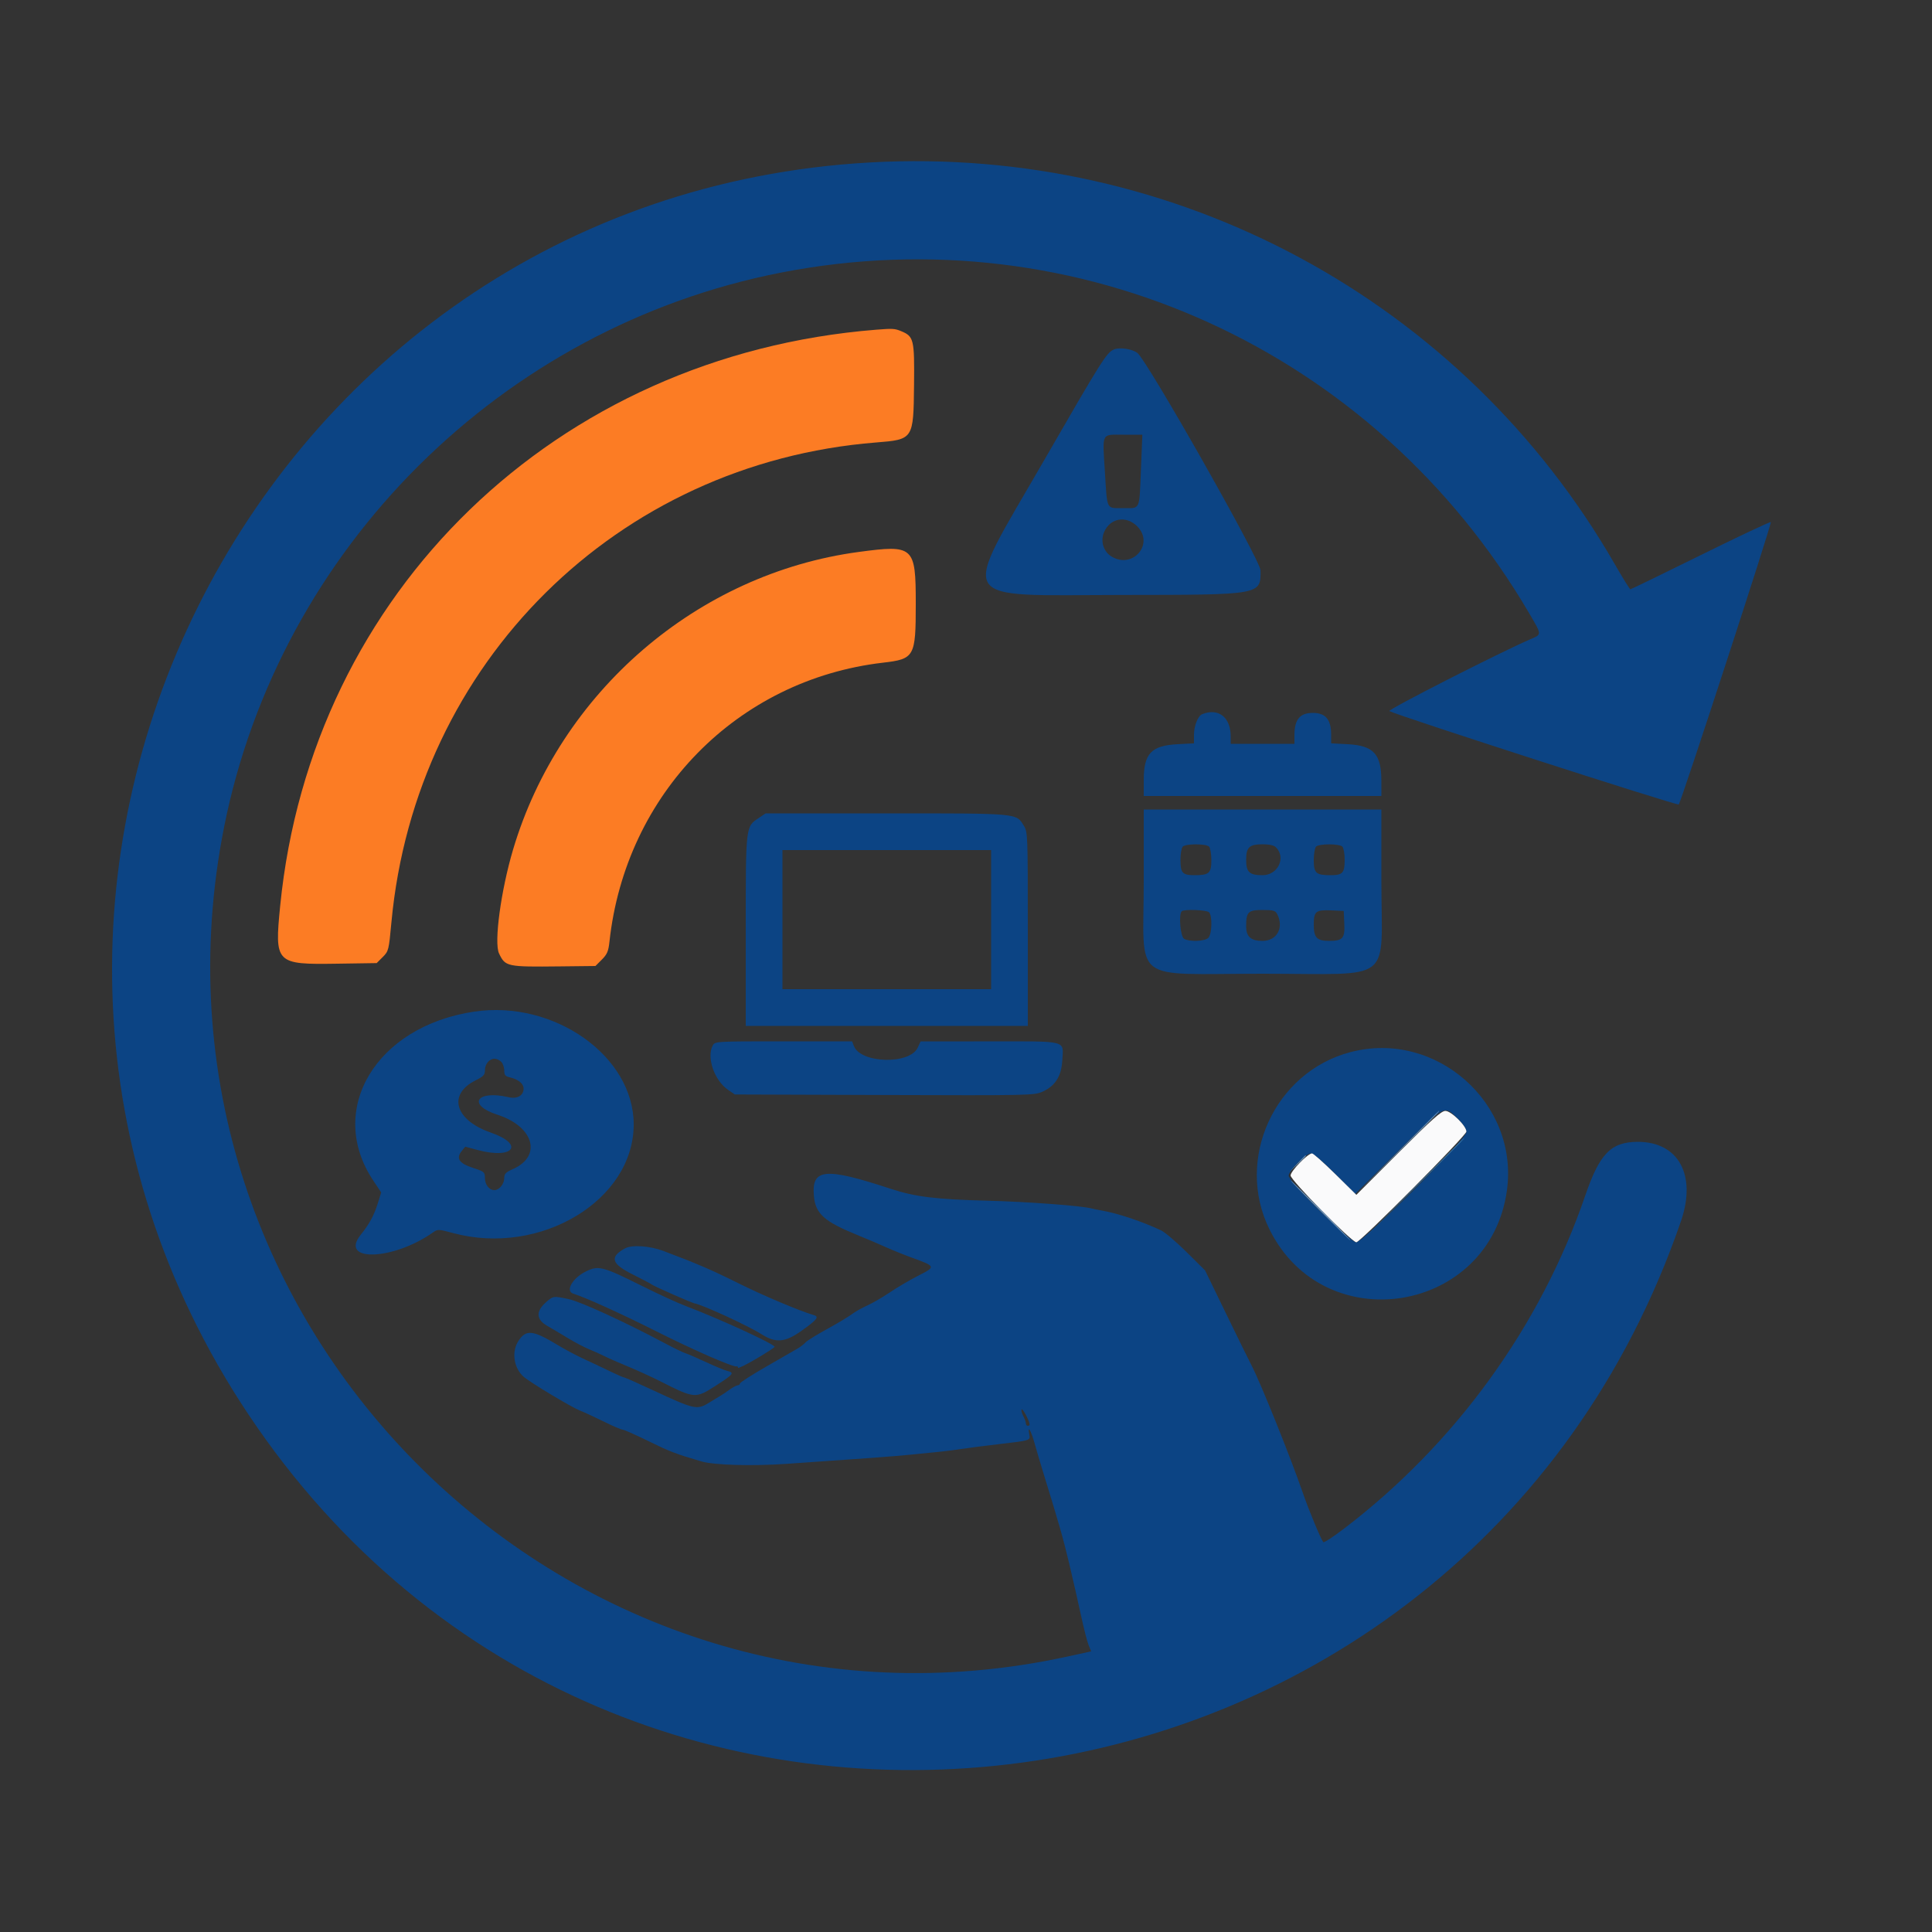
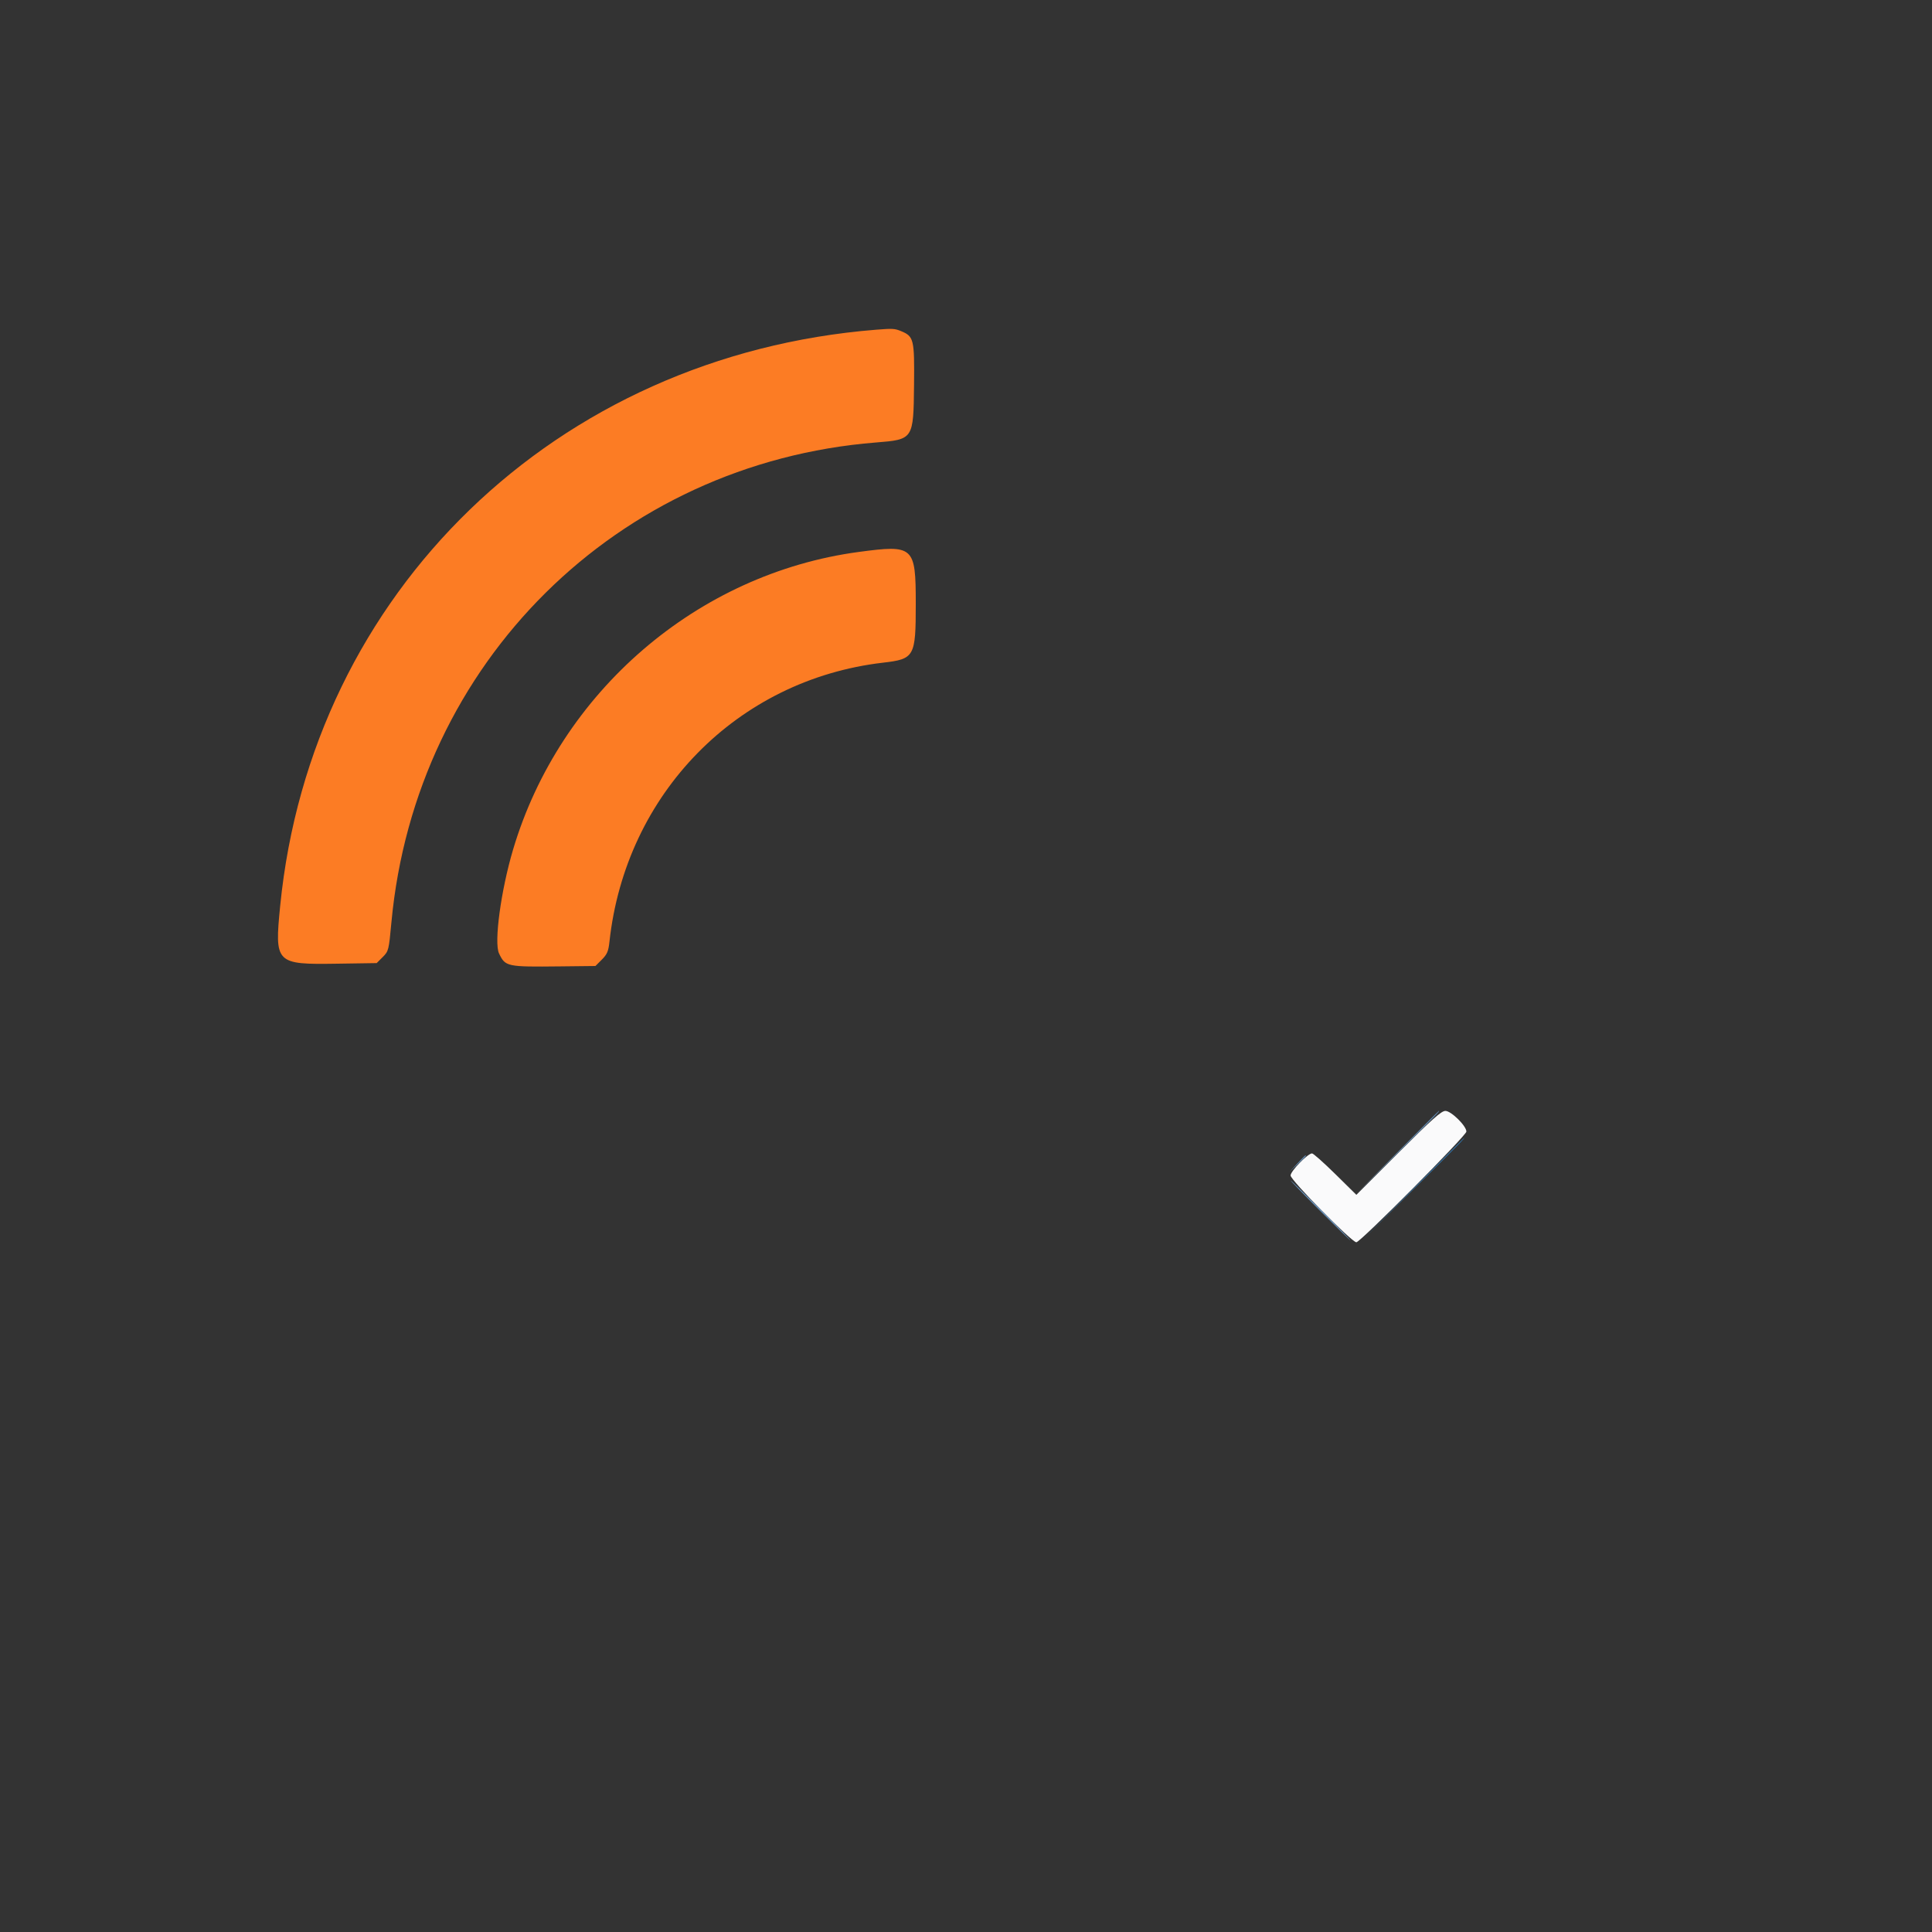
<svg xmlns="http://www.w3.org/2000/svg" id="svg" version="1.1" width="400" height="400" viewBox="0, 0, 400,400">
  <rect x="0" y="0" width="400" height="400" fill="#333333" stroke="none" />
  <g id="svgg">
    <path id="path0" d="M181.400 68.262 C 115.152 73.544,64.442 122.565,58.010 187.542 C 56.828 199.486,57.050 199.713,69.733 199.523 L 77.986 199.400 79.237 198.149 C 80.459 196.926,80.500 196.763,81.040 190.949 C 86.037 137.202,127.751 95.891,181.344 91.613 C 189.113 90.993,189.125 90.976,189.242 79.730 C 189.342 70.246,189.202 69.662,186.582 68.567 C 185.267 68.017,184.807 67.990,181.400 68.262 M177.800 114.273 C 144.402 118.746,115.945 143.237,106.234 175.867 C 103.712 184.340,102.248 195.152,103.317 197.396 C 104.627 200.142,104.909 200.202,115.940 200.081 L 123.280 200.000 124.601 198.679 C 125.699 197.581,125.966 196.955,126.181 194.979 C 129.504 164.329,152.638 140.722,182.800 137.203 C 189.352 136.439,189.600 135.993,189.600 124.993 C 189.600 113.114,189.197 112.747,177.800 114.273 " stroke="none" fill="#fc7c24" fill-rule="evenodd" />
-     <path id="path1" d="M180.200 33.630 C 51.985 40.743,-20.025 185.646,51.405 292.800 C 127.842 407.464,303.029 383.840,348.034 252.800 C 351.300 243.292,347.507 236.373,339.050 236.409 C 333.529 236.432,331.188 238.835,328.206 247.538 C 318.925 274.625,301.288 298.962,278.206 316.532 C 276.010 318.204,274.106 319.444,273.975 319.286 C 273.469 318.675,271.033 312.818,269.781 309.200 C 267.171 301.655,261.064 286.461,259.171 282.800 C 258.546 281.590,256.113 276.644,253.765 271.809 L 249.497 263.019 245.649 259.209 C 243.532 257.114,241.170 255.105,240.400 254.744 C 236.314 252.828,231.363 251.179,227.970 250.604 C 227.217 250.476,226.330 250.295,226.000 250.202 C 224.046 249.650,212.850 248.811,204.600 248.598 C 193.723 248.317,189.491 247.799,184.400 246.125 C 170.760 241.641,167.990 241.907,168.511 247.650 C 168.843 251.307,170.648 252.913,177.600 255.736 C 179.470 256.495,182.080 257.607,183.400 258.207 C 184.720 258.807,187.221 259.815,188.957 260.447 C 193.735 262.187,193.764 262.273,190.172 264.089 C 188.482 264.944,185.817 266.507,184.250 267.562 C 182.682 268.618,180.548 269.856,179.507 270.315 C 178.465 270.774,177.025 271.591,176.307 272.131 C 175.588 272.672,173.290 274.046,171.200 275.186 C 169.110 276.326,167.122 277.560,166.782 277.929 C 166.442 278.298,165.722 278.858,165.182 279.174 C 164.642 279.489,161.725 281.169,158.700 282.906 C 155.675 284.642,153.200 286.229,153.200 286.432 C 153.200 286.634,153.003 286.800,152.762 286.800 C 152.521 286.800,151.759 287.205,151.070 287.700 C 150.381 288.195,149.510 288.780,149.134 289.000 C 148.759 289.220,147.631 289.902,146.628 290.516 C 144.319 291.928,143.644 291.774,135.479 287.963 C 132.222 286.443,129.419 285.200,129.250 285.200 C 129.080 285.200,127.785 284.637,126.371 283.949 C 124.957 283.262,122.540 282.120,121.000 281.412 C 119.460 280.705,117.030 279.418,115.600 278.552 C 110.312 275.351,108.944 275.195,107.345 277.611 C 105.834 279.895,106.375 283.354,108.523 285.136 C 109.980 286.345,118.276 291.321,119.943 291.986 C 120.964 292.393,123.283 293.463,125.096 294.363 C 126.909 295.263,128.619 295.997,128.896 295.993 C 129.173 295.989,131.560 297.045,134.200 298.340 C 138.738 300.566,139.809 300.977,145.233 302.574 C 147.828 303.339,155.669 303.563,162.800 303.076 C 179.129 301.962,185.042 301.525,188.400 301.185 C 190.490 300.974,193.190 300.705,194.400 300.588 C 195.610 300.472,197.680 300.207,199.000 300.001 C 200.320 299.794,203.830 299.342,206.800 298.996 C 213.395 298.226,213.340 298.244,213.101 296.995 C 212.707 294.932,213.440 296.108,214.165 298.700 C 214.580 300.185,215.419 303.020,216.030 305.000 C 219.333 315.713,220.071 318.297,221.337 323.600 C 222.099 326.790,223.206 331.650,223.799 334.400 C 224.391 337.150,225.109 339.962,225.396 340.648 L 225.916 341.896 221.058 342.958 C 118.305 365.412,25.843 274.468,46.408 171.175 C 57.890 113.498,103.883 67.731,161.711 56.436 C 223.084 44.448,284.583 72.422,316.534 126.860 C 319.266 131.515,319.252 131.306,316.900 132.323 C 310.430 135.118,287.186 146.960,287.656 147.220 C 289.332 148.146,347.300 166.855,347.569 166.556 C 348.079 165.990,366.875 108.341,366.629 108.096 C 366.508 107.974,359.971 111.054,352.104 114.940 C 344.237 118.826,337.690 122.004,337.555 122.002 C 337.420 122.001,335.991 119.705,334.378 116.900 C 302.920 62.179,243.553 30.116,180.200 33.630 M230.600 72.361 C 229.093 73.023,228.080 74.636,216.050 95.508 C 198.685 125.638,197.243 123.210,232.487 123.177 C 261.226 123.151,261.040 123.184,260.977 118.071 C 260.951 115.998,237.514 74.629,235.481 73.071 C 234.384 72.229,231.767 71.849,230.600 72.361 M236.226 97.048 C 235.866 105.850,236.157 105.200,232.581 105.200 C 228.973 105.200,229.262 105.763,228.763 97.780 C 228.238 89.378,227.928 90.000,232.645 90.000 L 236.514 90.000 236.226 97.048 M235.440 108.960 C 239.068 112.588,234.544 117.914,230.125 115.219 C 228.464 114.207,227.800 112.054,228.575 110.198 C 229.801 107.264,233.141 106.661,235.440 108.960 M248.892 147.868 C 248.019 148.219,247.200 150.283,247.200 152.130 L 247.200 153.900 243.843 154.076 C 238.355 154.364,236.804 155.999,236.801 161.500 L 236.800 164.800 261.400 164.800 L 286.000 164.800 285.999 161.700 C 285.998 156.113,284.391 154.361,279.009 154.079 L 275.600 153.900 275.600 152.130 C 275.600 148.963,274.456 147.600,271.800 147.600 C 269.131 147.600,268.000 148.963,268.000 152.180 L 268.000 154.000 261.400 154.000 L 254.800 154.000 254.800 152.460 C 254.800 148.488,252.259 146.513,248.892 147.868 M236.800 182.413 C 236.800 203.936,233.805 201.600,261.400 201.600 C 288.995 201.600,286.000 203.936,286.000 182.413 L 286.000 167.600 261.400 167.600 L 236.800 167.600 236.800 182.413 M157.159 169.308 C 154.349 171.185,154.401 170.740,154.401 192.700 L 154.400 212.400 183.600 212.400 L 212.800 212.400 212.800 192.347 C 212.800 172.940,212.774 172.252,211.994 170.990 C 210.347 168.325,211.172 168.400,183.499 168.400 L 158.518 168.400 157.159 169.308 M250.320 175.280 C 250.584 175.544,250.800 176.798,250.800 178.066 C 250.800 180.783,250.335 181.200,247.306 181.200 C 244.817 181.200,244.400 180.741,244.400 178.000 C 244.400 176.768,244.616 175.544,244.880 175.280 C 245.503 174.657,249.697 174.657,250.320 175.280 M264.171 175.429 C 266.316 177.573,264.574 181.200,261.400 181.200 C 258.659 181.200,258.000 180.580,258.000 178.000 C 258.000 175.420,258.659 174.800,261.400 174.800 C 262.815 174.800,263.756 175.014,264.171 175.429 M277.920 175.280 C 278.184 175.544,278.400 176.768,278.400 178.000 C 278.400 180.741,277.983 181.200,275.494 181.200 C 272.465 181.200,272.000 180.783,272.000 178.066 C 272.000 176.798,272.216 175.544,272.480 175.280 C 273.103 174.657,277.297 174.657,277.920 175.280 M205.200 190.400 L 205.200 204.800 183.600 204.800 L 162.000 204.800 162.000 190.400 L 162.000 176.000 183.600 176.000 L 205.200 176.000 205.200 190.400 M250.320 188.880 C 251.037 189.597,250.930 193.413,250.171 194.171 C 249.449 194.894,246.369 195.026,245.174 194.386 C 244.394 193.969,243.984 189.349,244.667 188.667 C 245.133 188.201,249.817 188.377,250.320 188.880 M264.386 189.174 C 265.898 191.998,264.411 194.800,261.400 194.800 C 258.961 194.800,258.000 193.939,258.000 191.751 C 258.000 188.808,258.414 188.400,261.400 188.400 C 263.533 188.400,264.042 188.532,264.386 189.174 M278.321 191.190 C 278.467 194.285,278.014 194.800,275.152 194.800 C 272.638 194.800,272.000 194.122,272.000 191.451 C 272.000 188.684,272.415 188.342,275.596 188.484 L 278.200 188.600 278.321 191.190 M98.200 209.442 C 77.834 212.454,67.489 229.763,77.287 244.435 L 78.920 246.881 78.218 249.141 C 77.451 251.611,76.455 253.449,74.724 255.591 C 70.084 261.333,81.338 261.016,89.630 255.172 C 90.629 254.467,90.753 254.471,93.830 255.298 C 111.883 260.151,131.200 248.522,131.200 232.800 C 131.200 218.657,114.728 206.997,98.200 209.442 M147.565 216.466 C 146.249 218.925,147.896 223.691,150.734 225.636 L 152.141 226.600 183.096 226.707 C 212.764 226.810,214.123 226.783,215.769 226.055 C 218.465 224.862,219.748 222.856,219.935 219.540 C 220.175 215.303,221.308 215.599,204.851 215.609 L 190.600 215.617 190.000 216.907 C 188.345 220.464,178.164 220.187,176.780 216.547 L 176.420 215.600 162.224 215.600 C 148.075 215.600,148.027 215.603,147.565 216.466 M279.600 217.830 C 263.876 221.960,255.634 240.021,262.843 254.551 C 274.267 277.575,308.506 271.916,311.996 246.428 C 314.470 228.359,297.282 213.187,279.600 217.830 M103.771 219.829 C 104.117 220.174,104.400 220.981,104.400 221.621 C 104.400 222.562,104.611 222.834,105.500 223.040 C 107.312 223.460,108.400 224.341,108.400 225.387 C 108.400 226.831,107.081 227.581,105.278 227.162 C 98.626 225.617,96.661 228.752,103.000 230.796 C 110.535 233.226,112.273 239.355,106.189 242.046 C 104.726 242.693,104.400 243.029,104.400 243.887 C 104.400 245.126,103.369 246.400,102.367 246.400 C 101.275 246.400,100.401 245.278,100.394 243.871 C 100.389 242.669,100.255 242.557,97.928 241.800 C 95.061 240.868,94.361 239.831,95.580 238.325 L 96.320 237.411 98.926 238.106 C 106.343 240.082,108.675 236.935,101.607 234.486 C 94.154 231.903,92.625 226.572,98.500 223.658 C 100.095 222.866,100.400 222.534,100.400 221.586 C 100.400 220.292,101.315 219.200,102.400 219.200 C 102.809 219.200,103.426 219.483,103.771 219.829 M301.686 231.485 C 302.965 232.745,303.600 233.704,303.600 234.377 C 303.600 235.827,282.245 257.200,280.796 257.200 C 279.543 257.200,266.800 244.652,266.800 243.418 C 266.800 242.368,270.348 238.800,271.392 238.800 C 271.904 238.800,273.795 240.386,276.398 242.998 L 280.581 247.196 289.411 238.398 C 299.235 228.610,298.937 228.777,301.686 231.485 M129.400 258.464 C 126.176 260.237,126.566 261.638,130.887 263.801 C 132.915 264.816,134.760 265.792,134.987 265.970 C 135.456 266.338,143.188 269.741,143.800 269.850 C 145.482 270.148,154.835 274.455,157.626 276.216 C 160.638 278.118,162.522 277.959,165.972 275.510 C 169.154 273.251,169.649 272.626,168.516 272.289 C 165.446 271.376,157.986 268.228,153.000 265.740 C 147.453 262.972,144.265 261.598,137.347 258.995 C 134.516 257.929,130.822 257.682,129.400 258.464 M121.294 263.245 C 118.503 264.627,116.989 267.310,118.700 267.843 C 121.224 268.630,128.611 271.979,135.800 275.595 C 143.632 279.535,151.809 283.108,152.500 282.893 C 152.665 282.842,152.800 282.967,152.800 283.170 C 152.800 283.374,154.510 282.536,156.600 281.308 C 158.690 280.080,160.390 278.968,160.377 278.838 C 160.321 278.259,148.795 272.973,142.000 270.409 C 140.350 269.786,136.300 267.929,133.000 266.281 C 124.786 262.180,123.907 261.952,121.294 263.245 M113.056 269.604 C 110.906 271.492,110.990 273.182,113.300 274.505 C 114.235 275.041,116.170 276.189,117.600 277.057 C 119.030 277.925,121.010 278.963,122.000 279.364 C 122.990 279.766,124.430 280.414,125.200 280.806 C 125.970 281.197,128.134 282.148,130.010 282.919 C 131.885 283.690,134.855 285.047,136.610 285.934 C 143.897 289.617,143.955 289.621,148.300 286.821 C 151.905 284.497,152.115 284.216,150.546 283.822 C 149.966 283.677,148.012 282.867,146.202 282.024 C 144.393 281.180,142.483 280.355,141.957 280.190 C 141.430 280.025,139.470 279.075,137.600 278.079 C 129.445 273.733,120.287 269.528,117.800 268.985 C 114.602 268.288,114.547 268.295,113.056 269.604 M213.170 294.900 C 213.187 295.065,213.020 295.200,212.800 295.200 C 212.580 295.200,212.399 294.975,212.398 294.700 C 212.396 294.425,212.143 293.718,211.836 293.128 C 211.528 292.539,211.392 291.941,211.533 291.800 C 211.758 291.576,213.091 294.100,213.170 294.900 " stroke="none" fill="#0c4484" fill-rule="evenodd" />
    <path id="path2" d="M289.510 238.688 L 280.822 247.376 276.471 243.088 C 274.078 240.730,271.905 238.800,271.643 238.800 C 270.770 238.800,267.200 242.473,267.200 243.371 C 267.200 244.344,279.860 257.200,280.819 257.200 C 281.643 257.200,303.600 235.112,303.600 234.283 C 303.600 233.105,300.445 230.000,299.248 230.000 C 298.413 230.000,296.415 231.783,289.510 238.688 " stroke="none" fill="#fafafb" fill-rule="evenodd" />
    <path id="path3" d="M289.197 238.700 L 280.600 247.400 289.300 238.803 C 297.384 230.816,298.180 230.000,297.897 230.000 C 297.840 230.000,293.925 233.915,289.197 238.700 M268.581 240.900 L 267.000 242.600 268.700 241.019 C 270.281 239.548,270.584 239.200,270.281 239.200 C 270.216 239.200,269.451 239.965,268.581 240.900 M273.200 250.600 C 276.605 254.010,279.480 256.800,279.590 256.800 C 279.700 256.800,277.005 254.010,273.600 250.600 C 270.195 247.190,267.320 244.400,267.210 244.400 C 267.100 244.400,269.795 247.190,273.200 250.600 " stroke="none" fill="#648cb4" fill-rule="evenodd" />
    <path id="path4" d="M292.397 246.300 L 281.800 257.000 292.500 246.403 C 302.443 236.555,303.380 235.600,303.097 235.600 C 303.041 235.600,298.226 240.415,292.397 246.300 " stroke="none" fill="#346c9c" fill-rule="evenodd" />
  </g>
</svg>